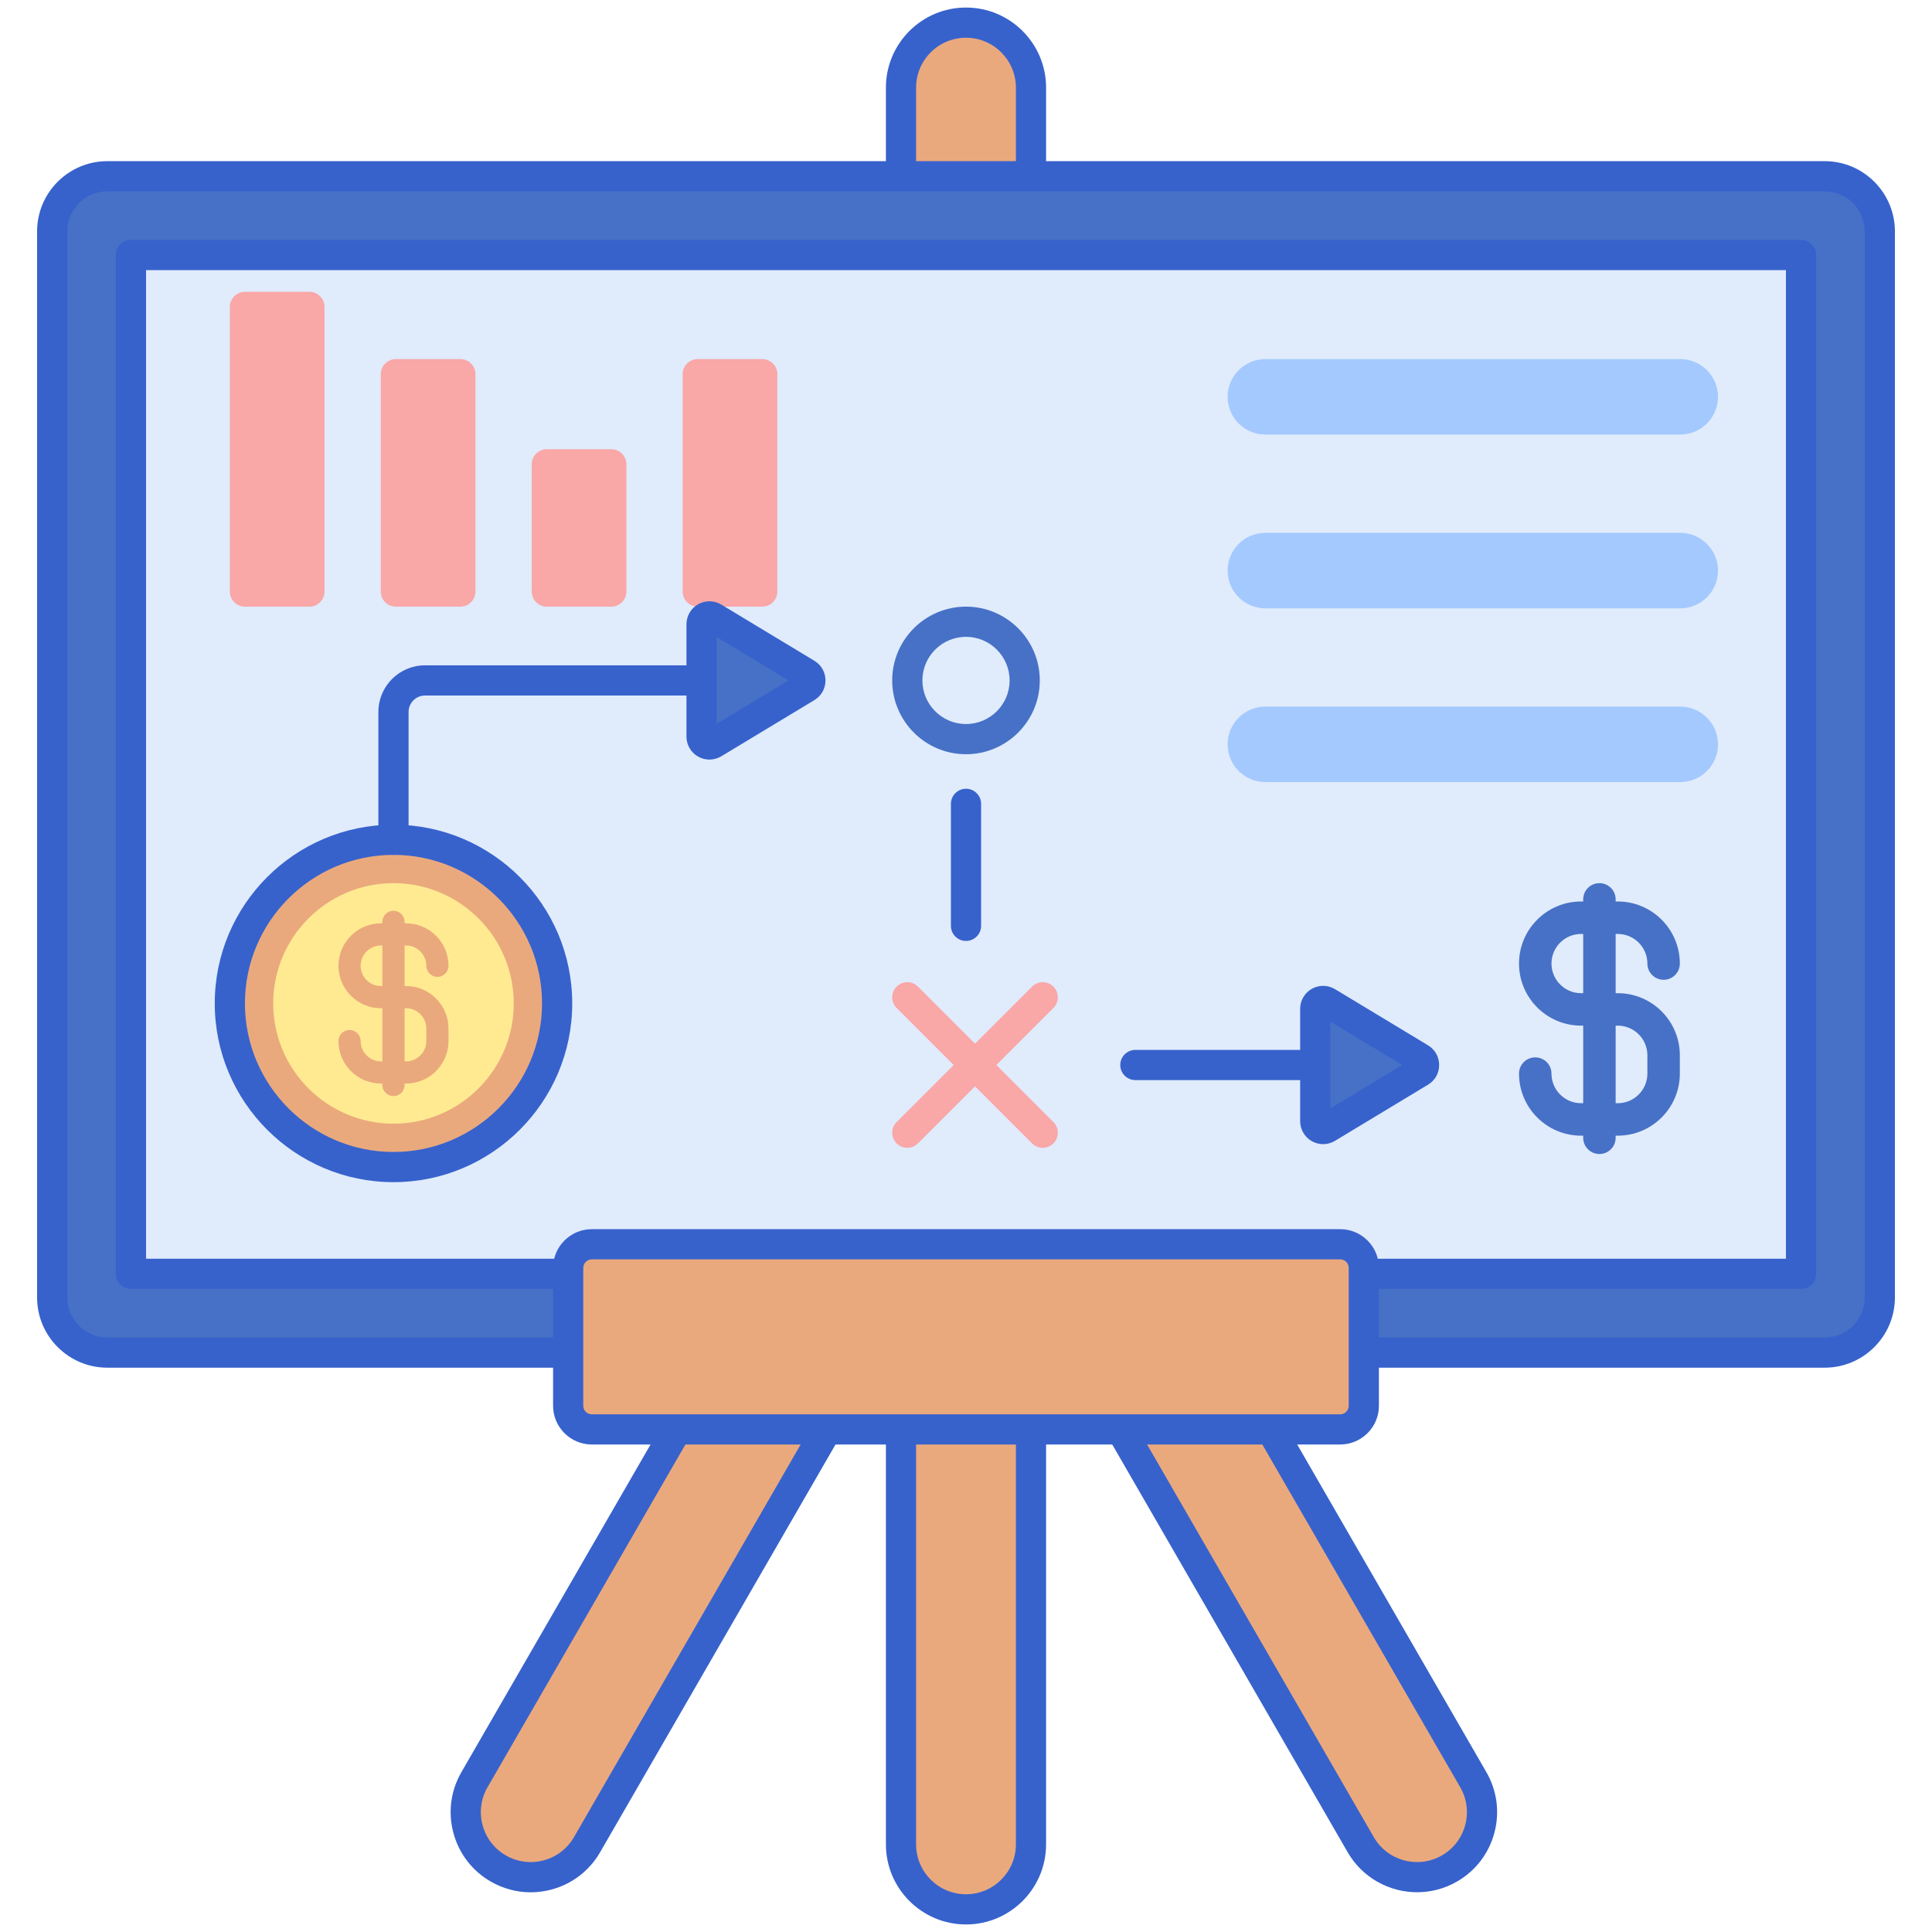
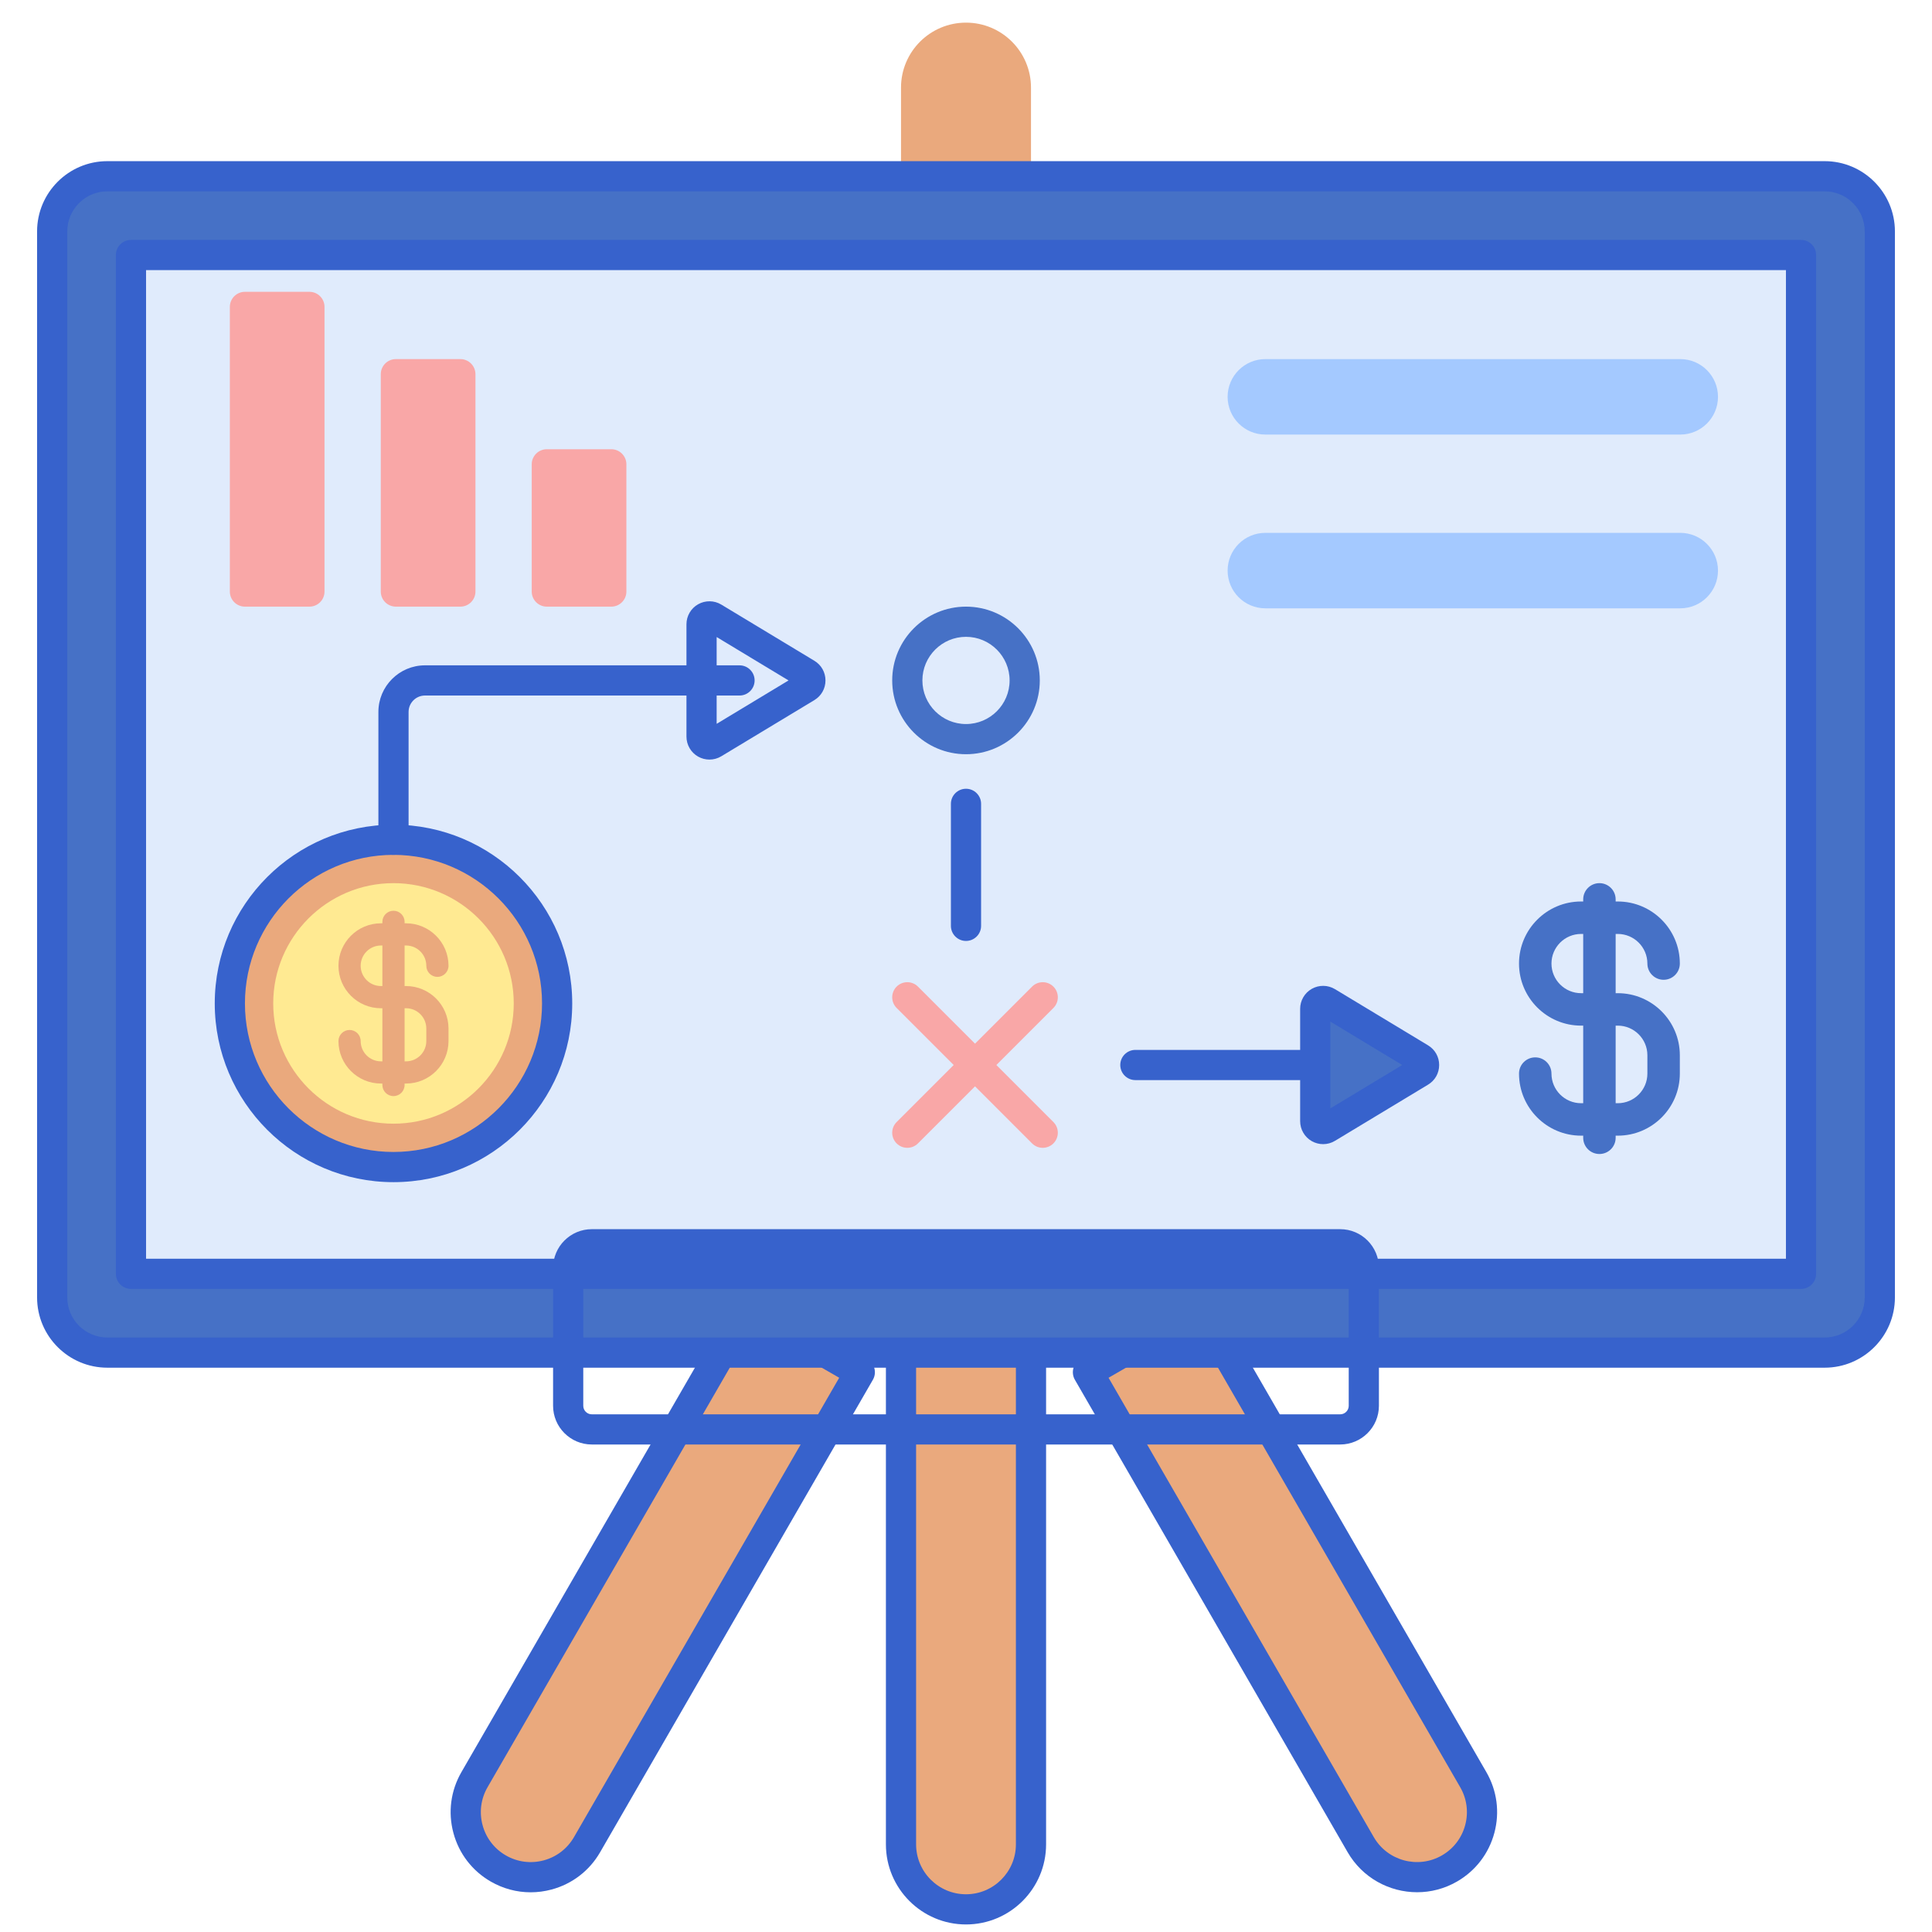
<svg xmlns="http://www.w3.org/2000/svg" id="Layer_1" height="512" viewBox="0 0 256 256" width="512">
  <g>
    <g>
      <path d="m128 253c-4.756 0-8.612-3.856-8.612-8.612v-72.286h17.223v72.286c.001 4.756-3.855 8.612-8.611 8.612z" fill="#eaa97d" />
    </g>
    <g>
      <path d="m128 255c-5.852 0-10.612-4.76-10.612-10.611v-72.286c0-1.104.896-2 2-2h17.224c1.104 0 2 .896 2 2v72.286c0 5.851-4.76 10.611-10.612 10.611zm-6.612-80.897v70.286c0 3.646 2.966 6.611 6.612 6.611s6.612-2.966 6.612-6.611v-70.286z" fill="#3762cc" />
    </g>
    <g>
      <g>
        <path d="m66.022 247.581c-4.119-2.378-5.53-7.645-3.152-11.764l36.143-62.602 14.916 8.612-36.143 62.602c-2.378 4.119-7.645 5.53-11.764 3.152z" fill="#eaa97d" />
      </g>
      <g>
        <path d="m192.066 247.581c4.119-2.378 5.53-7.645 3.152-11.764l-36.143-62.602-14.916 8.612 36.143 62.602c2.378 4.119 7.645 5.53 11.764 3.152z" fill="#eaa97d" />
      </g>
    </g>
    <g>
      <g>
        <path d="m70.311 250.739c-1.839 0-3.653-.482-5.289-1.426-2.455-1.417-4.211-3.706-4.944-6.444-.734-2.737-.357-5.598 1.06-8.052l36.143-62.602c.552-.956 1.775-1.284 2.732-.732l14.916 8.611c.459.266.794.702.932 1.215s.065 1.059-.2 1.518l-36.143 62.602c-1.417 2.455-3.706 4.211-6.443 4.944-.915.245-1.843.366-2.764.366zm29.434-74.791-35.143 60.869c-.883 1.529-1.117 3.311-.66 5.017s1.551 3.132 3.081 4.015c1.529.884 3.31 1.116 5.017.661 1.706-.457 3.131-1.552 4.015-3.081l35.143-60.869z" fill="#3762cc" />
      </g>
      <g>
        <path d="m187.778 250.732c-3.671 0-7.245-1.903-9.208-5.304l-36.143-62.602c-.265-.459-.337-1.005-.2-1.518s.472-.949.932-1.215l14.916-8.611c.957-.552 2.18-.224 2.732.732l36.143 62.602c1.417 2.454 1.794 5.313 1.06 8.052-.733 2.738-2.489 5.026-4.944 6.444-1.667.963-3.489 1.42-5.288 1.42zm4.288-3.151h.01zm-45.175-65.021 35.143 60.869c1.823 3.157 5.874 4.244 9.032 2.42 1.529-.883 2.623-2.309 3.08-4.015s.223-3.487-.66-5.017l-35.143-60.869z" fill="#3762cc" />
      </g>
    </g>
    <g>
      <path d="m128 3c4.756 0 8.612 3.856 8.612 8.612v72.286h-17.223v-72.286c-.001-4.756 3.855-8.612 8.611-8.612z" fill="#eaa97d" />
    </g>
    <g>
-       <path d="m136.612 85.897h-17.224c-1.104 0-2-.896-2-2v-72.286c0-5.851 4.76-10.611 10.612-10.611s10.612 4.76 10.612 10.611v72.286c0 1.105-.896 2-2 2zm-15.224-4h13.224v-70.286c0-3.645-2.966-6.611-6.612-6.611s-6.612 2.966-6.612 6.611z" fill="#3762cc" />
-     </g>
+       </g>
    <g>
      <path d="m241.779 179.226h-227.558c-4.035 0-7.307-3.271-7.307-7.307v-141.257c0-4.035 3.271-7.307 7.307-7.307h227.557c4.035 0 7.307 3.271 7.307 7.307v141.257c.001 4.036-3.271 7.307-7.306 7.307z" fill="#4671c6" />
    </g>
    <g>
      <path d="m60.503-9.357h134.994v221.294h-134.994z" fill="#e0ebfc" transform="matrix(0 1 -1 0 229.29 -26.71)" />
    </g>
    <g>
      <g>
        <circle cx="52.139" cy="132.958" fill="#eaa97d" r="21.683" />
      </g>
      <g>
        <path d="m52.139 148.894c-8.787 0-15.936-7.149-15.936-15.936s7.149-15.936 15.936-15.936 15.935 7.149 15.935 15.936c.001 8.787-7.148 15.936-15.935 15.936z" fill="#ffea92" />
      </g>
      <g>
        <path d="m53.802 130.656h-.192v-5.372h.192c1.481 0 2.686 1.205 2.686 2.686 0 .812.658 1.471 1.471 1.471.812 0 1.471-.658 1.471-1.471 0-3.103-2.525-5.628-5.628-5.628h-.192v-.192c0-.812-.658-1.471-1.471-1.471s-1.471.659-1.471 1.471v.192h-.192c-3.103 0-5.628 2.525-5.628 5.628s2.525 5.628 5.628 5.628h.192v7.035h-.192c-1.481 0-2.686-1.205-2.686-2.686 0-.812-.658-1.471-1.471-1.471s-1.471.659-1.471 1.471c0 3.103 2.525 5.628 5.628 5.628h.192v.192c0 .812.658 1.471 1.471 1.471s1.471-.658 1.471-1.471v-.192h.192c3.103 0 5.628-2.525 5.628-5.628v-1.663c0-3.103-2.525-5.628-5.628-5.628zm-3.326 0c-1.481 0-2.686-1.205-2.686-2.686s1.205-2.686 2.686-2.686h.192v5.372zm6.012 7.291c0 1.481-1.205 2.686-2.686 2.686h-.192v-7.035h.192c1.481 0 2.686 1.205 2.686 2.686z" fill="#eaa97d" />
      </g>
      <g>
        <path d="m52.139 156.642c-13.059 0-23.683-10.624-23.683-23.684 0-13.059 10.624-23.683 23.683-23.683s23.683 10.624 23.683 23.683c0 13.06-10.624 23.684-23.683 23.684zm0-43.367c-10.854 0-19.683 8.829-19.683 19.683s8.83 19.684 19.683 19.684 19.683-8.83 19.683-19.684-8.829-19.683-19.683-19.683z" fill="#3762cc" />
      </g>
    </g>
    <g>
      <path d="m52.139 113.275c-1.104 0-2-.896-2-2v-16.939c0-3.405 2.77-6.175 6.175-6.175h41.676c1.104 0 2 .896 2 2s-.896 2-2 2h-41.676c-1.199 0-2.175.976-2.175 2.175v16.939c0 1.105-.895 2-2 2z" fill="#3762cc" />
    </g>
    <g>
      <g>
        <path d="m128 99.939c-5.392 0-9.778-4.387-9.778-9.778s4.387-9.778 9.778-9.778 9.778 4.387 9.778 9.778-4.386 9.778-9.778 9.778zm0-15.556c-3.186 0-5.778 2.592-5.778 5.778s2.592 5.778 5.778 5.778 5.778-2.592 5.778-5.778-2.592-5.778-5.778-5.778z" fill="#4671c6" />
      </g>
    </g>
    <g>
      <g>
        <g>
          <path d="m138.168 152.092c-.512 0-1.024-.195-1.414-.586l-17.946-17.946c-.781-.781-.781-2.047 0-2.828.78-.781 2.048-.781 2.828 0l17.946 17.946c.781.781.781 2.047 0 2.828-.39.39-.902.586-1.414.586z" fill="#f9a7a7" />
        </g>
      </g>
      <g>
        <g>
          <path d="m120.222 152.092c-.512 0-1.024-.195-1.414-.586-.781-.781-.781-2.047 0-2.828l17.946-17.946c.78-.781 2.048-.781 2.828 0 .781.781.781 2.047 0 2.828l-17.946 17.946c-.39.39-.903.586-1.414.586z" fill="#f9a7a7" />
        </g>
      </g>
    </g>
    <g>
      <path d="m128 124.68c-1.104 0-2-.896-2-2v-16.166c0-1.104.896-2 2-2s2 .896 2 2v16.166c0 1.104-.896 2-2 2z" fill="#3762cc" />
    </g>
    <g>
      <g>
        <path d="m222.642 57.582h-54.976c-2.761 0-5-2.238-5-5s2.239-5 5-5h54.976c2.761 0 5 2.238 5 5s-2.239 5-5 5z" fill="#a4c9ff" />
      </g>
    </g>
    <g>
      <g>
        <path d="m222.642 80.606h-54.976c-2.761 0-5-2.238-5-5s2.239-5 5-5h54.976c2.761 0 5 2.238 5 5s-2.239 5-5 5z" fill="#a4c9ff" />
      </g>
    </g>
    <g>
      <g>
-         <path d="m222.642 103.63h-54.976c-2.761 0-5-2.238-5-5s2.239-5 5-5h54.976c2.761 0 5 2.238 5 5s-2.239 5-5 5z" fill="#a4c9ff" />
-       </g>
+         </g>
    </g>
    <g>
      <path d="m177.756 143.118h-27.314c-1.104 0-2-.896-2-2s.896-2 2-2h27.314c1.104 0 2 .896 2 2s-.895 2-2 2z" fill="#3762cc" />
    </g>
    <g>
      <path d="m174.277 133.674v14.889c0 .813.888 1.314 1.583.894l12.333-7.444c.673-.406.673-1.381 0-1.787l-12.333-7.444c-.695-.421-1.583.08-1.583.892z" fill="#4671c6" />
    </g>
    <g>
      <path d="m214.362 131.602h-.28v-7.85h.28c2.164 0 3.925 1.761 3.925 3.925 0 1.187.962 2.15 2.15 2.15 1.187 0 2.15-.962 2.15-2.15 0-4.535-3.69-8.225-8.225-8.225h-.28v-.28c0-1.187-.962-2.15-2.15-2.15-1.187 0-2.15.963-2.15 2.15v.28h-.28c-4.535 0-8.225 3.689-8.225 8.225 0 4.535 3.69 8.225 8.225 8.225h.28v10.28h-.28c-2.164 0-3.925-1.761-3.925-3.925 0-1.187-.962-2.15-2.15-2.15-1.187 0-2.15.963-2.15 2.15 0 4.535 3.69 8.225 8.225 8.225h.28v.28c0 1.187.962 2.15 2.15 2.15 1.187 0 2.15-.962 2.15-2.15v-.28h.28c4.535 0 8.225-3.689 8.225-8.225v-2.43c0-4.535-3.69-8.225-8.225-8.225zm-4.86 0c-2.164 0-3.925-1.761-3.925-3.925s1.761-3.925 3.925-3.925h.28v7.85zm8.785 10.655c0 2.164-1.761 3.925-3.925 3.925h-.28v-10.28h.28c2.164 0 3.925 1.761 3.925 3.925z" fill="#4671c6" />
    </g>
    <g>
      <path d="m175.321 151.605c-.516 0-1.032-.131-1.497-.393-.955-.539-1.547-1.555-1.547-2.65v-14.889c0-1.096.593-2.111 1.547-2.65.956-.538 2.131-.522 3.069.045l12.333 7.444c.921.557 1.471 1.531 1.471 2.607s-.551 2.05-1.472 2.604l-12.332 7.443c-.481.294-1.027.439-1.572.439zm.956-16.237v11.5l9.527-5.75z" fill="#3762cc" />
    </g>
    <g>
      <path d="m41 80.383h-8.544c-1.105 0-2-.895-2-2v-37.716c0-1.105.895-2 2-2h8.544c1.105 0 2 .895 2 2v37.716c0 1.104-.895 2-2 2z" fill="#f9a7a7" />
    </g>
    <g>
      <path d="m61 80.383h-8.544c-1.105 0-2-.895-2-2v-28.801c0-1.105.895-2 2-2h8.544c1.105 0 2 .895 2 2v28.801c0 1.104-.895 2-2 2z" fill="#f9a7a7" />
    </g>
    <g>
      <path d="m81 80.383h-8.544c-1.105 0-2-.895-2-2v-16.858c0-1.105.895-2 2-2h8.544c1.105 0 2 .895 2 2v16.858c0 1.104-.895 2-2 2z" fill="#f9a7a7" />
    </g>
    <g>
-       <path d="m101 80.383h-8.544c-1.105 0-2-.895-2-2v-28.801c0-1.105.895-2 2-2h8.544c1.105 0 2 .895 2 2v28.801c0 1.104-.895 2-2 2z" fill="#f9a7a7" />
-     </g>
+       </g>
    <g>
-       <path d="m92.96 82.716v14.889c0 .813.888 1.314 1.583.894l12.333-7.444c.673-.406.673-1.381 0-1.787l-12.333-7.444c-.695-.421-1.583.08-1.583.892z" fill="#4671c6" />
-     </g>
+       </g>
    <g>
      <path d="m94.004 100.648c-.516 0-1.032-.131-1.497-.393-.955-.539-1.547-1.555-1.547-2.65v-14.888c0-1.097.593-2.112 1.548-2.651.955-.538 2.13-.523 3.069.045l12.333 7.445c.92.554 1.47 1.527 1.471 2.604.001 1.076-.549 2.051-1.471 2.607l-12.333 7.444c-.482.292-1.027.437-1.573.437zm.956-16.238v11.501l9.526-5.75z" fill="#3762cc" />
    </g>
    <g>
      <path d="m241.779 181.226h-227.558c-5.132 0-9.307-4.175-9.307-9.307v-141.257c0-5.132 4.175-9.308 9.307-9.308h227.558c5.132 0 9.307 4.176 9.307 9.308v141.257c-.001 5.132-4.175 9.307-9.307 9.307zm-227.558-155.872c-2.926 0-5.307 2.381-5.307 5.308v141.257c0 2.926 2.38 5.307 5.307 5.307h227.558c2.926 0 5.307-2.381 5.307-5.307v-141.257c0-2.927-2.38-5.308-5.307-5.308z" fill="#3762cc" />
    </g>
    <g>
      <path d="m238.647 170.787h-221.294c-1.104 0-2-.896-2-2v-134.994c0-1.104.896-2 2-2h221.294c1.104 0 2 .896 2 2v134.994c0 1.105-.896 2-2 2zm-219.294-4h217.294v-130.994h-217.294z" fill="#3762cc" />
    </g>
    <g>
-       <path d="m177.582 189.404h-99.164c-1.729 0-3.132-1.402-3.132-3.132v-18.267c0-1.729 1.402-3.132 3.132-3.132h99.165c1.729 0 3.132 1.402 3.132 3.132v18.267c-.001 1.729-1.403 3.132-3.133 3.132z" fill="#eaa97d" />
-     </g>
+       </g>
    <g>
      <path d="m177.583 191.403h-99.166c-2.83 0-5.131-2.302-5.131-5.131v-18.268c0-2.83 2.302-5.132 5.131-5.132h99.165c2.83 0 5.131 2.302 5.131 5.132v18.268c.001 2.83-2.301 5.131-5.13 5.131zm-99.166-24.53c-.624 0-1.131.508-1.131 1.132v18.268c0 .624.507 1.131 1.131 1.131h99.165c.624 0 1.131-.507 1.131-1.131v-18.268c0-.624-.507-1.132-1.131-1.132z" fill="#3762cc" />
    </g>
  </g>
</svg>